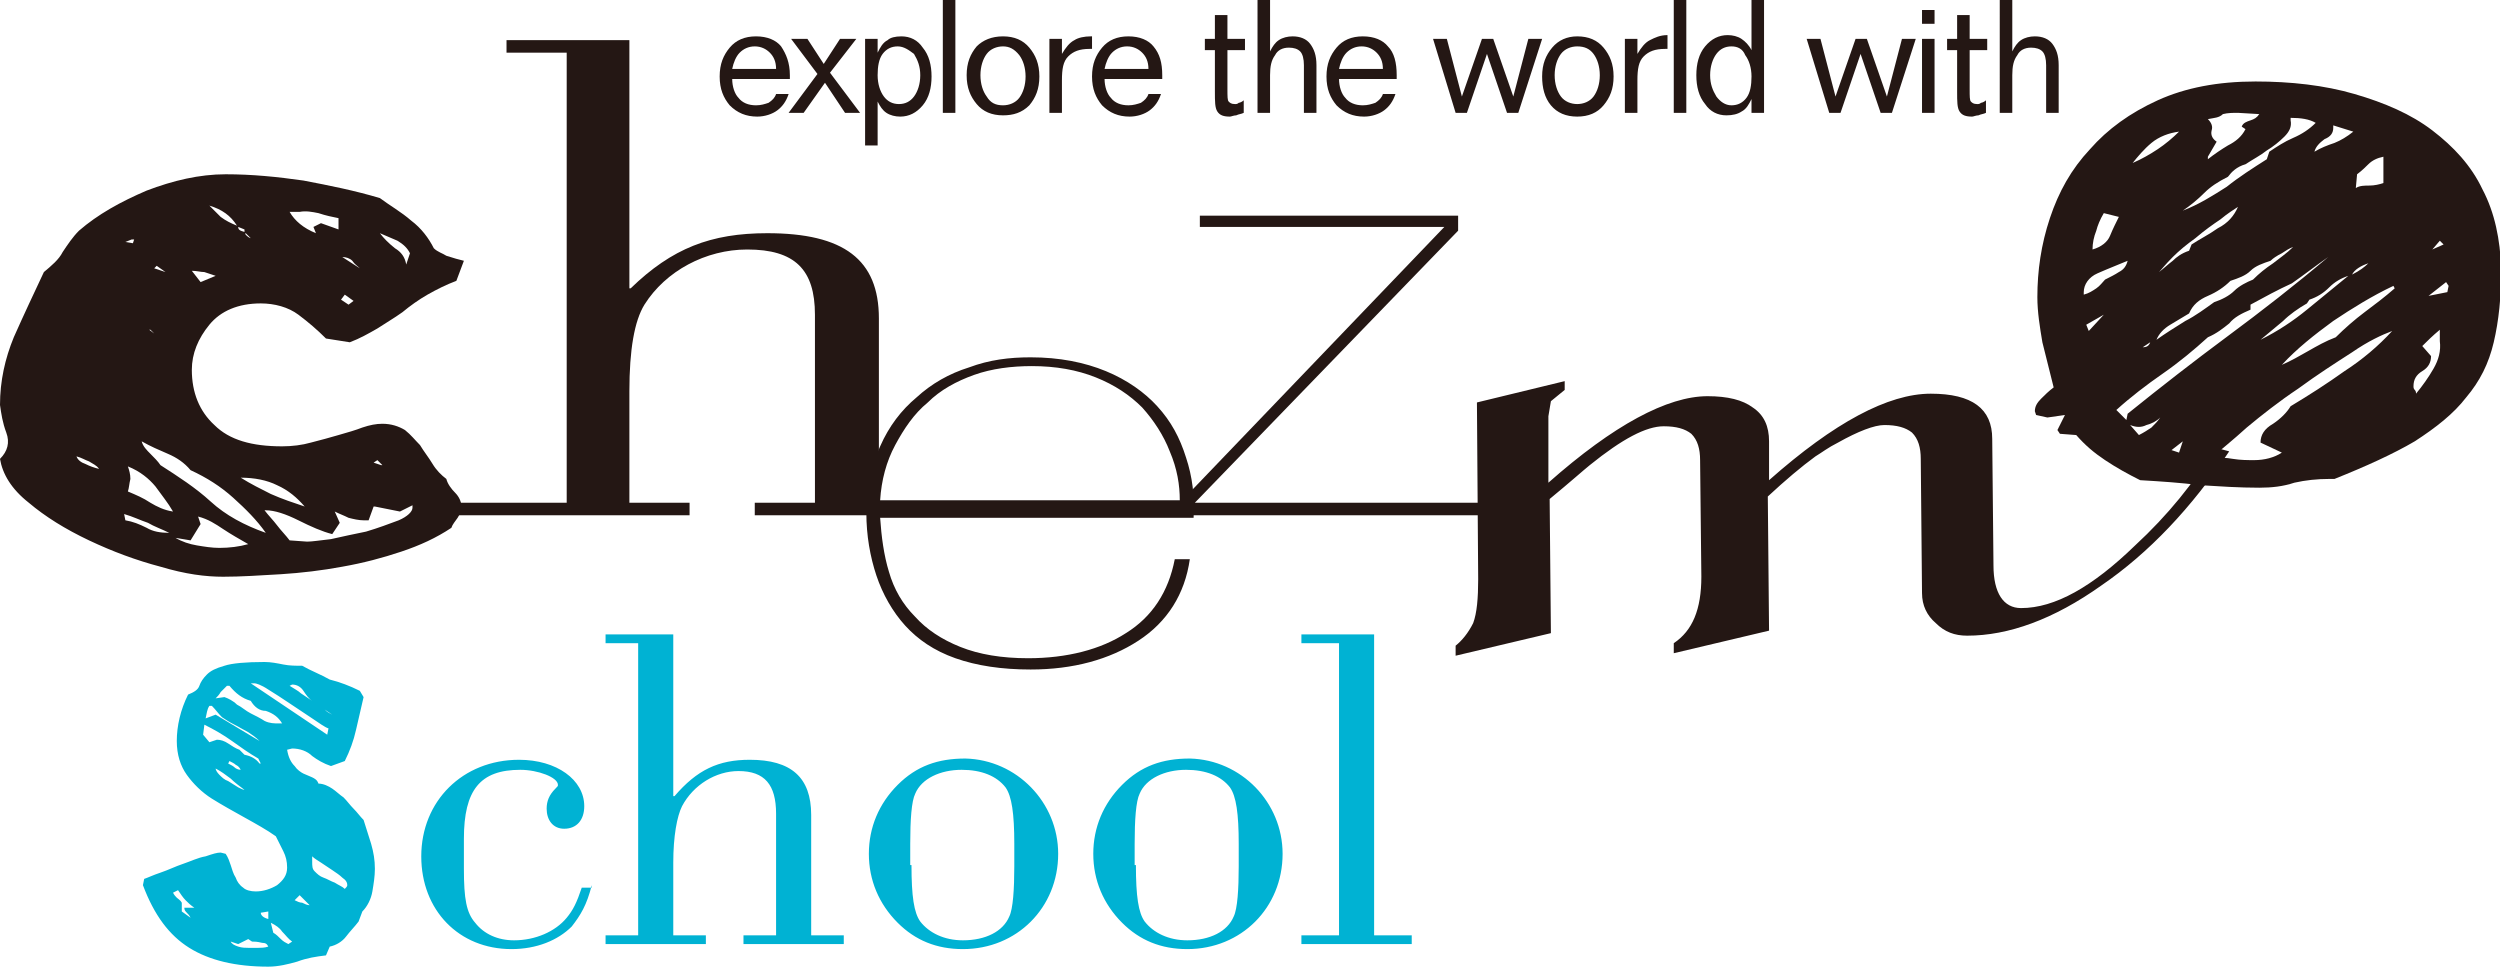
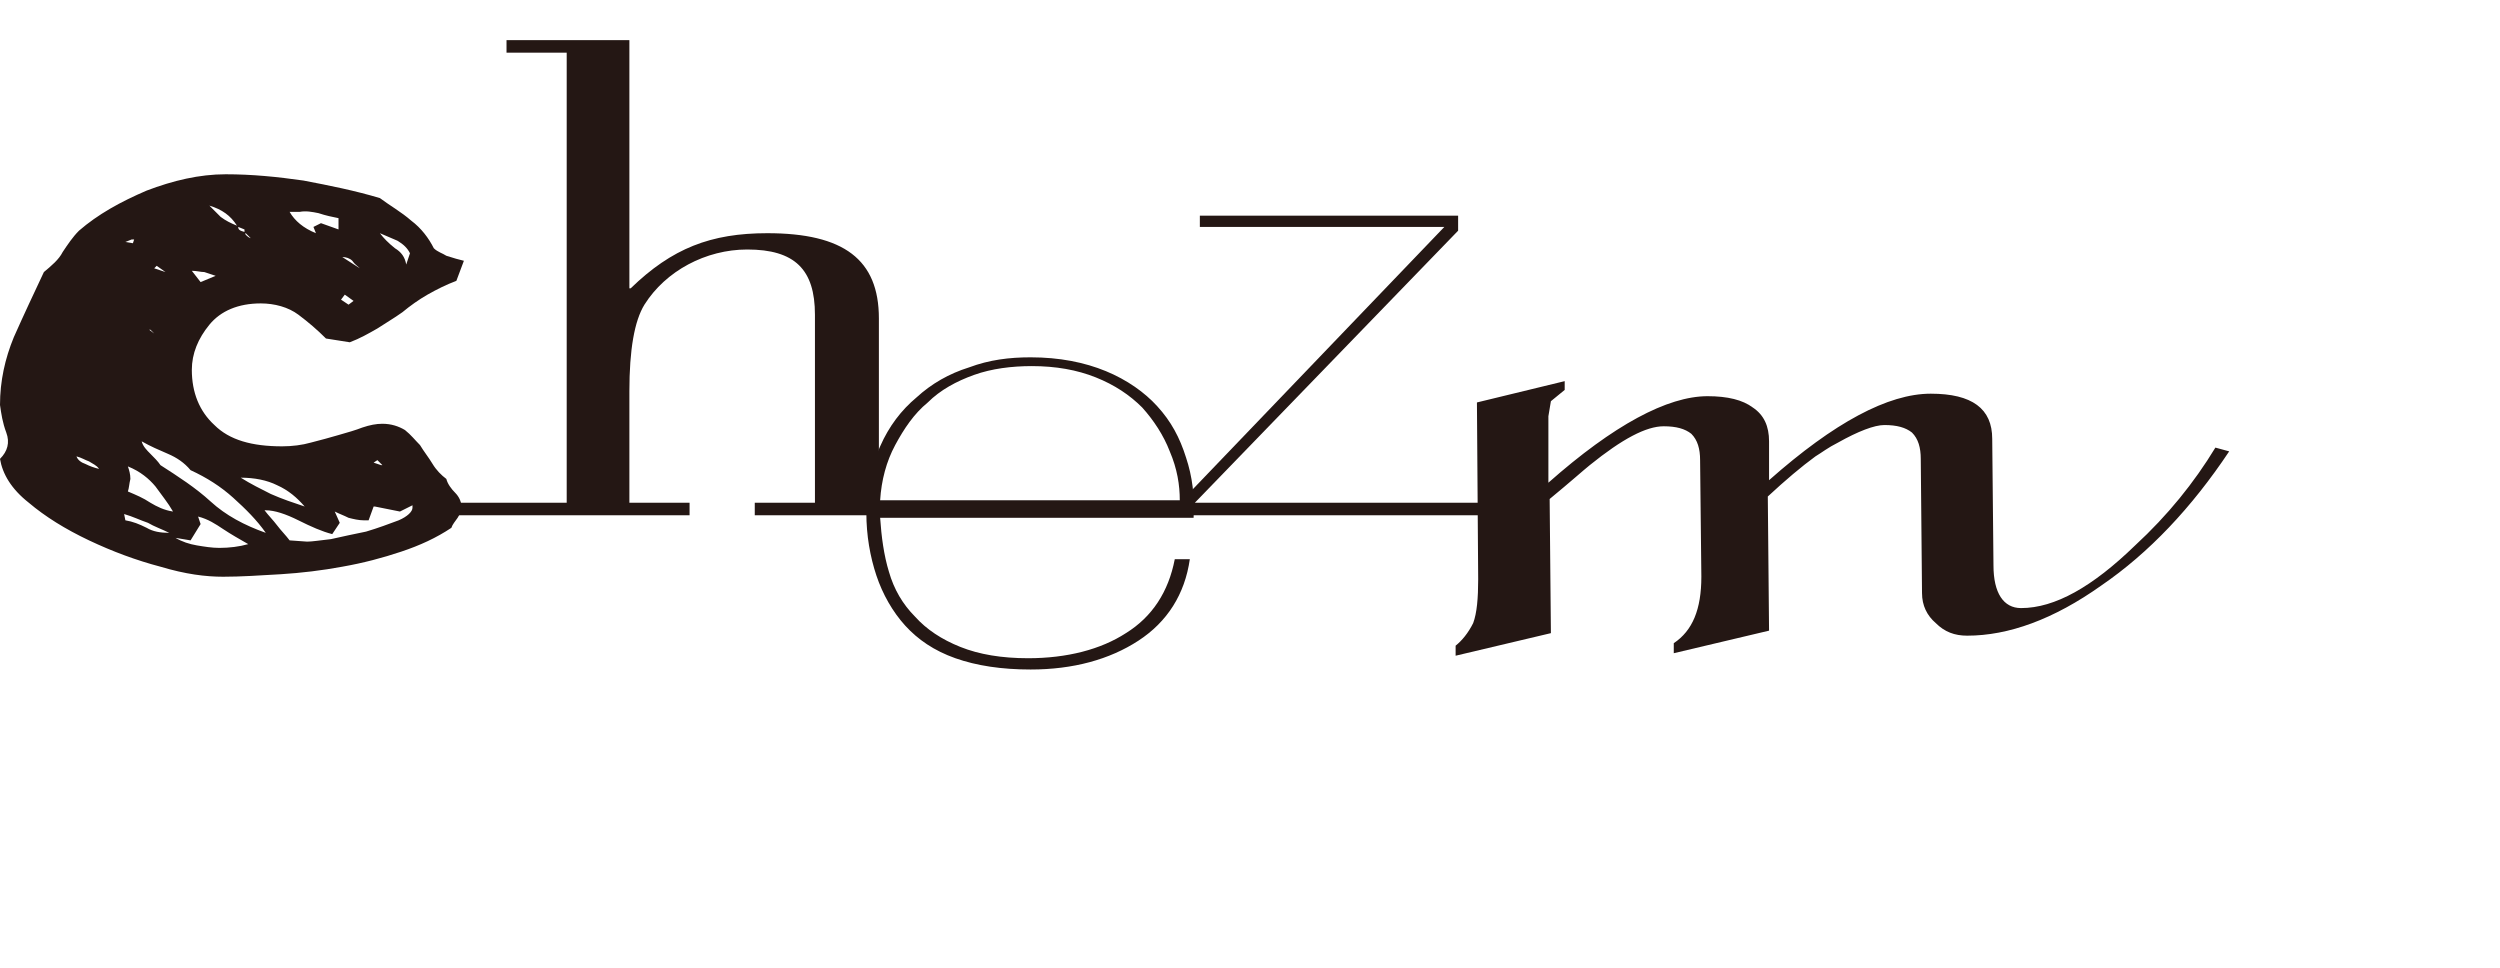
<svg xmlns="http://www.w3.org/2000/svg" viewBox="0 0 199.4 77.2">
  <g fill="#00B2D3">
-     <path d="M28.7 55.1l.3.5c-.2.9-.4 1.7-.6 2.6-.2.9-.5 1.7-.9 2.5l-1.1.4c-.6-.2-1.1-.5-1.5-.8-.4-.4-1-.6-1.6-.6l-.4.1c.1.6.3 1 .6 1.3.2.3.5.5.7.6.2.1.5.2.7.3.2.1.4.2.5.5.4 0 .8.2 1.1.4.3.2.6.5.9.7.3.3.5.6.8.9.3.3.5.6.8.9.2.6.4 1.3.6 1.9.2.7.3 1.3.3 2 0 .6-.1 1.2-.2 1.8-.1.6-.4 1.2-.8 1.6l-.3.8c-.3.4-.7.8-1 1.2-.3.4-.8.7-1.3.8l-.3.7c-.8.1-1.5.2-2.3.5-.7.2-1.5.4-2.3.4-2.6 0-4.7-.5-6.3-1.5-1.6-1-2.8-2.6-3.7-5l.1-.5c.3-.1.7-.3 1.3-.5.6-.2 1.2-.5 1.8-.7.6-.2 1.2-.5 1.8-.6.6-.2.9-.3 1.2-.3l.4.1c.2.3.3.6.4.9.1.3.2.7.4 1 .1.3.3.6.6.8.2.2.6.3 1 .3.6 0 1.2-.2 1.7-.5.5-.4.8-.8.8-1.4 0-.5-.1-.9-.3-1.3l-.6-1.2c-.7-.5-1.6-1-2.5-1.5-.9-.5-1.8-1-2.6-1.5s-1.5-1.2-2-1.9-.8-1.6-.8-2.7c0-1.2.3-2.5.9-3.7.5-.2.8-.4.9-.7.1-.3.3-.6.6-.9.3-.3.7-.5 1.4-.7.6-.2 1.7-.3 3.2-.3.5 0 1 .1 1.5.2s1 .1 1.5.1c.7.4 1.5.7 2.2 1.1.8.2 1.6.5 2.4.9zM13.8 71.2c.1.2.2.3.3.4.1.1.3.2.4.4v.7l.7.5c-.1-.2-.2-.3-.3-.4-.1-.1-.2-.2-.2-.4h.8c-.3-.2-.5-.4-.7-.6-.2-.2-.4-.5-.6-.8l-.4.2zm2.9-12l.6-.2c.3 0 .6.1.9.3.3.2.6.4.9.5l.4.4c.5.1.9.3 1.2.7h.1l-.2-.4c-.7-.4-1.4-.9-2.1-1.4-.7-.5-1.4-.9-2.2-1.3l-.1.8.5.6zm.2-2.9h-.2c-.2.3-.2.6-.3 1l.8-.3 3.5 2.1c-.3-.3-.6-.5-.9-.7-.4-.2-.7-.4-1.1-.6-.4-.2-.7-.4-1-.6-.3-.3-.5-.6-.8-.9zm3.1-.4c-.7-.2-1.2-.6-1.7-1.2h-.2l-.5.5c-.1.2-.3.4-.4.5l.7-.1c.3.1.7.3 1 .6.4.2.7.5 1.1.7.4.2.8.4 1.1.6.4.2.8.2 1.1.2h.3c-.3-.5-.7-.8-1.3-1-.5 0-.9-.3-1.2-.8zm-.5 7.1c-.4-.3-.8-.6-1.1-.9-.4-.3-.8-.6-1.2-.8 0 .1.1.3.3.5.2.2.4.4.7.5.3.2.5.3.8.5.2.1.4.2.5.2zm-1.3-2.1c.2.1.4.2.5.3.1.1.3.2.5.2-.1-.2-.2-.3-.4-.4-.1-.1-.3-.2-.5-.3l-.1.2zm1.9 14.2l-.3-.2-.8.4-.6-.2c.1.2.3.3.6.4.3.1.6.1.8.1h.8c.2 0 .5 0 .8-.1-.1-.2-.2-.3-.5-.3-.4-.1-.6-.1-.8-.1zm.2-20.6H20l6.1 4.1.1-.5c-.3-.1-.7-.4-1.3-.8l-1.8-1.2c-.6-.4-1.2-.8-1.7-1.1-.6-.4-1-.5-1.1-.5zm.5 18.3c0 .2.2.4.6.5v-.6l-.6.1zm1 1.6c.2.1.4.3.6.5.2.2.4.3.6.4l.3-.2c-.3-.2-.5-.5-.8-.8-.2-.3-.5-.5-.9-.7l.2.8zm1.3-19.7c.3.2.7.4.9.6l.9.6c-.3-.2-.5-.5-.7-.8-.2-.3-.5-.5-.9-.5l-.2.1zm.4 17.1c.2.1.4.2.6.2.2.1.4.2.6.2l-.8-.8-.4.4zm4-.9c.1-.1.2-.2.2-.3 0-.2-.1-.4-.4-.6-.2-.2-.5-.4-.8-.6l-.9-.6c-.3-.2-.5-.3-.7-.5v.4c0 .4 0 .6.2.8.2.2.4.4.7.5.3.1.6.3.9.4.3.2.6.3.8.5zm-1-13.9l-.6-.4c.2.2.4.3.6.4zM47.2 70.6c-.4 1.6-.9 2.4-1.6 3.3-1.1 1.1-2.8 1.8-4.8 1.8-4.2 0-7.2-3.1-7.2-7.4 0-4.4 3.3-7.7 7.8-7.7 3 0 5.2 1.6 5.2 3.7 0 1.1-.6 1.8-1.6 1.8-.9 0-1.4-.7-1.4-1.6 0-.6.2-1.1.7-1.6.2-.2.2-.2.2-.3 0-.6-1.6-1.2-3-1.2-3.2 0-4.5 1.6-4.5 5.5v2.4c0 2.4.2 3.5.9 4.3.7.9 1.8 1.4 3.1 1.4 1.7 0 3.3-.7 4.2-1.8.5-.6.8-1.2 1.2-2.4h.8zM53.8 63.5c1.8-2.1 3.5-2.9 6-2.9 3.3 0 4.9 1.4 4.9 4.4v9.6h2.6v.7h-8v-.7h2.6v-9.7c0-2.3-.9-3.4-3-3.4-1.8 0-3.6 1.1-4.5 2.8-.4.8-.7 2.4-.7 4.5v5.8h2.6v.7h-8v-.7h2.6V51.3h-2.6v-.7h5.4v12.9zM84.4 68.1c0 4.3-3.3 7.6-7.6 7.6-2.1 0-3.8-.7-5.2-2.1-1.5-1.5-2.3-3.4-2.3-5.5s.8-4 2.3-5.5c1.5-1.5 3.2-2.1 5.4-2.1 4.1.1 7.4 3.5 7.4 7.6zm-11.7.9c0 2.5.2 3.8.7 4.5.7.9 1.9 1.5 3.4 1.5 1.8 0 3.2-.7 3.7-1.9.3-.6.4-2.2.4-4v-1.8c0-2.4-.2-3.8-.7-4.5-.7-.9-1.9-1.4-3.5-1.4-1.7 0-3.2.7-3.7 1.9-.3.6-.4 2.1-.4 4V69zM102.3 68.1c0 4.3-3.3 7.6-7.6 7.6-2.1 0-3.8-.7-5.2-2.1-1.5-1.5-2.3-3.4-2.3-5.5s.8-4 2.3-5.5c1.5-1.5 3.2-2.1 5.4-2.1 4.1.1 7.4 3.5 7.4 7.6zm-11.7.9c0 2.5.2 3.8.7 4.5.7.9 1.9 1.5 3.4 1.5 1.8 0 3.2-.7 3.7-1.9.3-.6.4-2.2.4-4v-1.8c0-2.4-.2-3.8-.7-4.5-.7-.9-1.9-1.4-3.5-1.4-1.7 0-3.2.7-3.7 1.9-.3.6-.4 2.1-.4 4V69zM109.6 74.6h3v.7h-8.8v-.7h3V51.3h-3v-.7h5.8v24z" />
-   </g>
+     </g>
  <g fill="#241714">
-     <path d="M63 6.3h-4.6c0 .6.2 1.2.5 1.5.3.4.8.6 1.4.6.4 0 .7-.1 1-.2.3-.2.5-.4.6-.7h1c-.2.6-.5 1-.9 1.3-.4.3-1 .5-1.6.5-.9 0-1.6-.3-2.2-.9-.5-.6-.8-1.3-.8-2.3 0-1 .3-1.7.8-2.3.5-.6 1.2-.9 2.1-.9.9 0 1.6.3 2 .8.4.6.7 1.3.7 2.3V6.3zm-1.1-.8c0-.6-.2-1-.5-1.3-.3-.3-.7-.5-1.2-.5s-.9.2-1.2.5c-.3.3-.5.8-.6 1.3h3.5z" />
-     <path d="M63.1 3.1h1.3l1.3 2 1.3-2h1.3l-2.1 2.7L68.6 9h-1.2l-1.6-2.4L64.1 9h-1.2l2.3-3.1-2.1-2.8zM70 8.1v3.5h-1V3.1h1v1.1c.2-.4.4-.8.8-1 .2-.2.6-.3 1.1-.3.7 0 1.3.3 1.7.9.5.6.7 1.4.7 2.3 0 .9-.2 1.7-.7 2.3-.5.6-1.1.9-1.8.9-.4 0-.8-.1-1.1-.3-.3-.2-.5-.5-.7-.9zm1.6-4.4c-.5 0-.9.2-1.2.6-.3.4-.4 1-.4 1.7s.2 1.3.5 1.7c.3.4.7.6 1.2.6s.9-.2 1.2-.6c.3-.4.5-1 .5-1.7s-.2-1.2-.5-1.7c-.4-.3-.8-.6-1.3-.6zM75.2 0h1v9h-1V0zM80 2.9c.9 0 1.6.3 2.1.9.5.6.8 1.3.8 2.3 0 1-.3 1.7-.8 2.3-.6.6-1.3.8-2.1.8-.9 0-1.6-.3-2.1-.9-.5-.6-.8-1.3-.8-2.3 0-1 .3-1.7.8-2.3.5-.5 1.2-.8 2.1-.8zm0 .8c-.5 0-1 .2-1.3.6-.3.4-.5 1-.5 1.7s.2 1.3.5 1.7c.3.5.7.7 1.3.7.5 0 1-.2 1.3-.6.3-.4.5-1 .5-1.7s-.2-1.3-.5-1.7c-.4-.5-.8-.7-1.3-.7zM87.1 2.9v1h-.2c-.8 0-1.3.2-1.7.6-.4.4-.5 1-.5 1.9V9h-1V3.1h1v1.2c.3-.5.6-.9 1-1.1.3-.2.8-.3 1.3-.3h.1zM92.7 6.3h-4.6c0 .6.2 1.2.5 1.5.3.4.8.6 1.4.6.4 0 .7-.1 1-.2.3-.2.5-.4.6-.7h1c-.2.6-.5 1-.9 1.3-.4.3-1 .5-1.6.5-.9 0-1.6-.3-2.2-.9-.5-.6-.8-1.3-.8-2.3 0-1 .3-1.7.8-2.3.5-.6 1.2-.9 2.1-.9.9 0 1.6.3 2 .8.5.6.7 1.3.7 2.3V6.3zm-1.1-.8c0-.6-.2-1-.5-1.3-.3-.3-.7-.5-1.2-.5s-.9.2-1.2.5c-.3.3-.5.8-.6 1.3h3.5zM96.9 7.3V4h-.8v-.9h.8V1.2h1v1.9h1.4V4h-1.4v3.1c0 .6 0 .9.1 1 .1.1.2.2.5.2.1 0 .2 0 .3-.1.1 0 .3-.1.4-.2v1c-.2.1-.4.1-.6.2-.2 0-.4.1-.5.1-.5 0-.8-.1-1-.4-.2-.3-.2-.8-.2-1.6zM100.3 0h1v4.1c.2-.4.4-.7.7-.9.3-.2.7-.3 1.1-.3.6 0 1.1.2 1.4.6s.5.9.5 1.7V9h-1V5.2c0-.5-.1-.9-.3-1.1-.2-.2-.5-.3-.9-.3-.5 0-.9.2-1.1.6-.3.4-.4.9-.4 1.6v3h-1V0zM111.4 6.3h-4.6c0 .6.2 1.2.5 1.5.3.4.8.6 1.4.6.4 0 .7-.1 1-.2.3-.2.5-.4.6-.7h1c-.2.6-.5 1-.9 1.3-.4.3-1 .5-1.6.5-.9 0-1.6-.3-2.2-.9-.5-.6-.8-1.3-.8-2.3 0-1 .3-1.7.8-2.3.5-.6 1.2-.9 2.1-.9.9 0 1.6.3 2 .8.5.5.7 1.3.7 2.3V6.3zm-1.1-.8c0-.6-.2-1-.5-1.3-.3-.3-.7-.5-1.2-.5s-.9.2-1.2.5c-.3.3-.5.8-.6 1.3h3.5zM114.3 3.1h1.1l1.2 4.6 1.6-4.6h.9l1.6 4.6 1.2-4.6h1.1L121.1 9h-.9l-1.6-4.7L117 9h-.9l-1.8-5.9zM125.8 2.9c.9 0 1.6.3 2.1.9.5.6.8 1.3.8 2.3 0 1-.3 1.7-.8 2.3-.5.6-1.2.9-2.1.9-.9 0-1.6-.3-2.1-.9-.5-.6-.7-1.4-.7-2.3 0-1 .3-1.7.8-2.3.5-.6 1.2-.9 2-.9zm0 .8c-.5 0-1 .2-1.3.6-.3.4-.5 1-.5 1.7s.2 1.3.5 1.7c.3.4.8.6 1.3.6s1-.2 1.3-.6c.3-.4.5-1 .5-1.7s-.2-1.3-.5-1.7c-.3-.4-.7-.6-1.3-.6zM133 2.9v1h-.2c-.8 0-1.3.2-1.7.6-.4.4-.5 1-.5 1.9V9h-1V3.1h1v1.2c.3-.5.6-.9 1-1.1.4-.2.8-.4 1.4-.4zM133.5 0h1v9h-1V0zM139.7 0h1v9h-1V7.9c-.2.4-.4.8-.8 1-.3.2-.7.3-1.2.3-.7 0-1.3-.3-1.7-.9-.5-.6-.7-1.4-.7-2.3 0-.9.2-1.7.7-2.3.5-.6 1.1-.9 1.8-.9.4 0 .8.1 1.1.3.3.2.6.5.8.9V0zm-1.6 3.7c-.5 0-.9.2-1.2.6-.3.4-.5 1-.5 1.7s.2 1.2.5 1.7c.3.4.7.7 1.2.7s.9-.2 1.2-.6c.3-.4.4-1 .4-1.7s-.2-1.3-.5-1.7c-.2-.5-.6-.7-1.1-.7zM144.1 3.1h1.1l1.2 4.6 1.6-4.6h.9l1.6 4.6 1.2-4.6h1.1L150.9 9h-.9l-1.6-4.7-1.6 4.7h-.9l-1.8-5.9zM153.3.8h1v1.1h-1V.8zm0 2.3h1V9h-1V3.1zM156.1 7.3V4h-.8v-.9h.8V1.2h1v1.9h1.4V4h-1.4v3.1c0 .6 0 .9.1 1 .1.1.2.2.5.2.1 0 .2 0 .3-.1.1 0 .3-.1.4-.2v1c-.2.1-.4.1-.6.2-.2 0-.4.1-.5.1-.5 0-.8-.1-1-.4-.2-.3-.2-.8-.2-1.6zM159.5 0h1v4.1c.2-.4.4-.7.7-.9.3-.2.7-.3 1.1-.3.6 0 1.1.2 1.4.6.3.4.5.9.5 1.7V9h-1V5.2c0-.5-.1-.9-.3-1.1-.2-.2-.5-.3-.9-.3-.5 0-.9.2-1.1.6-.3.4-.4.9-.4 1.6v3h-1V0z" />
-   </g>
+     </g>
  <path fill="#241714" d="M70.9 45.6c.4 1.4 1.1 2.6 2.1 3.6.9 1 2.1 1.8 3.6 2.4 1.5.6 3.3.9 5.4.9 3.1 0 5.8-.7 7.8-2 2.1-1.3 3.4-3.3 3.9-5.9h1.2c-.4 2.8-1.8 5-4.1 6.5s-5.2 2.3-8.6 2.3c-2.3 0-4.3-.3-6-.9-1.7-.6-3-1.5-4-2.6s-1.8-2.5-2.3-4c-.5-1.5-.8-3.2-.8-5 0-2 .4-3.8 1.1-5.3.7-1.6 1.7-2.9 2.9-3.9 1.2-1.1 2.6-1.9 4.2-2.4 1.6-.6 3.2-.8 4.9-.8 2.3 0 4.3.4 6 1.1 1.7.7 3.1 1.7 4.1 2.8 1.1 1.2 1.8 2.5 2.3 4.1.5 1.5.7 3.1.6 4.8h-25c.1 1.5.3 3 .7 4.3zM93.3 36c-.5-1.3-1.3-2.5-2.2-3.5-1-1-2.2-1.8-3.7-2.4-1.5-.6-3.2-.9-5.1-.9-1.6 0-3.2.2-4.6.7-1.4.5-2.7 1.2-3.7 2.2-1.1.9-1.9 2.1-2.6 3.4-.7 1.3-1.1 2.8-1.2 4.4h23.9c0-1.2-.2-2.5-.8-3.9z" />
  <path fill="#241714" d="M119.3 41.1H94.2V40l21-21.9H95.7v-.9h20.6v1.2l-21 21.7h23.9v1zM50.3 23c3.3-3.2 6.4-4.4 10.9-4.4 6.1 0 8.9 2.1 8.9 6.8v14.7h4.8v1H60.2v-1H65v-15c0-3.6-1.6-5.2-5.4-5.2-3.3 0-6.5 1.7-8.2 4.4-.8 1.3-1.2 3.6-1.2 6.9v8.9H55v1H34.6v-1h10.6V4.2h-4.8v-1h9.8V23z" />
  <path fill="#241714" d="M135.7 46l-.1-9.3c0-.9-.2-1.6-.7-2.1-.5-.4-1.2-.6-2.2-.6-1.4 0-3.3 1-5.9 3.1-.5.4-1.5 1.3-3.2 2.7l.1 10.7-7.6 1.8v-.8c.5-.4 1-1 1.4-1.8.3-.8.4-2 .4-3.5l-.1-14.1 7-1.7v.7l-1.1.9-.2 1.2v5.3c5.2-4.6 9.5-6.9 12.7-6.9 1.6 0 2.8.3 3.6.9.9.6 1.3 1.5 1.3 2.7v3.1c5.2-4.6 9.5-6.9 12.9-6.9 3.3 0 4.9 1.2 4.9 3.6l.1 10.1c0 2.2.8 3.4 2.2 3.4 2.7 0 5.7-1.7 9.1-5 2.6-2.4 4.7-5 6.4-7.8l1.1.3c-3 4.5-6.4 8.1-10.2 10.7-3.8 2.7-7.4 4-10.7 4-1 0-1.8-.3-2.5-1-.7-.6-1.1-1.4-1.1-2.4l-.1-10.7c0-.9-.2-1.6-.7-2.1-.5-.4-1.2-.6-2.2-.6-.8 0-2.1.5-3.7 1.4-.8.4-1.3.8-1.8 1.1-1.1.8-2.4 1.9-3.8 3.2l.1 10.7-7.6 1.8v-.8c1.5-1 2.2-2.7 2.2-5.3zM37 20.8l-.6 1.6c-.8.3-1.6.7-2.3 1.1-.7.4-1.4.9-2 1.4-.7.5-1.4.9-2 1.3-.7.4-1.4.8-2.2 1.1L26 27c-.7-.7-1.4-1.3-2.2-1.9-.8-.6-1.9-.9-3-.9-1.8 0-3.2.6-4.1 1.7-.9 1.1-1.4 2.3-1.4 3.6 0 1.8.6 3.3 1.8 4.4 1.2 1.2 3 1.7 5.4 1.7.8 0 1.6-.1 2.3-.3.8-.2 1.5-.4 2.2-.6.7-.2 1.4-.4 1.9-.6.6-.2 1.1-.3 1.6-.3.7 0 1.3.2 1.8.5.5.4.8.8 1.2 1.2.3.5.7 1 1 1.5.3.5.7.9 1.1 1.2.1.4.4.8.7 1.1.3.3.5.7.5 1.1 0 .3-.1.6-.3.9-.2.3-.4.5-.5.8-1.2.8-2.5 1.4-4 1.9s-3 .9-4.7 1.2c-1.6.3-3.3.5-4.9.6-1.7.1-3.2.2-4.6.2-1.4 0-3-.2-5-.8-1.9-.5-3.8-1.2-5.7-2.1-1.9-.9-3.5-1.9-4.8-3C.9 39 .2 37.8 0 36.6c.6-.6.8-1.3.5-2.1-.3-.8-.4-1.5-.5-2.2 0-1.9.4-3.7 1.1-5.4.8-1.8 1.6-3.5 2.4-5.2.6-.5 1.2-1 1.5-1.6.4-.6.8-1.2 1.3-1.7 1.5-1.3 3.3-2.3 5.4-3.2 2.1-.8 4.2-1.3 6.3-1.3 2.1 0 4.1.2 6.2.5 2.1.4 4.1.8 6.1 1.4.8.6 1.7 1.1 2.5 1.8.8.6 1.4 1.4 1.8 2.2.3.3.7.4 1 .6.6.2 1 .3 1.4.4zM7.9 37.4c-.2-.3-.5-.4-.8-.6-.3-.1-.6-.3-1-.4.1.3.4.5.7.6.4.2.7.3 1.1.4zm2 3.6l.1.5c.6.1 1.1.3 1.7.6.5.3 1.1.4 1.8.4-.6-.3-1.2-.5-1.7-.8-.6-.2-1.2-.5-1.9-.7zm.1-21.7l.6.1.1-.3h-.2l-.5.2zm.2 19.9c.7.3 1.2.5 1.8.9.5.3 1.1.6 1.8.7-.4-.7-.9-1.3-1.4-2-.5-.6-1.2-1.2-2.2-1.6.1.3.2.6.2 1-.1.4-.1.7-.2 1zm2.6-2.1c1.4.9 2.8 1.8 4 2.9 1.2 1.1 2.7 1.9 4.4 2.5-.7-1-1.6-1.9-2.6-2.8-1-.9-2.1-1.6-3.4-2.2-.5-.6-1.1-1-1.8-1.3-.7-.3-1.4-.6-2.1-1 .1.4.4.7.7 1 .3.3.6.6.8.9zm-.5-10.5l-.3-.3h-.1l.4.3zm.2-5.4l-.2.2.9.3-.7-.5zM16 41.8l-.8 1.3-1.2-.2c.5.3 1.1.5 1.7.6.6.1 1.2.2 1.8.2.8 0 1.6-.1 2.3-.3-.7-.4-1.4-.8-2-1.2-.6-.4-1.2-.8-2-1l.2.6zm-.7-20.2l.7.9 1.2-.5-.9-.3c-.3 0-.6-.1-1-.1zm3.6-3.6c-.5-.8-1.2-1.3-2.2-1.6l.9.9c.4.3.8.5 1.3.7zm.6.5v-.2l-.5-.2c0 .2.1.3.5.4zm4.8 21.9c-.6-.7-1.3-1.3-2.2-1.7-.8-.4-1.8-.6-2.9-.6.8.5 1.6.9 2.4 1.3.9.4 1.8.7 2.7 1zM20 19v-.2.2l-.4-.4-.1.1v-.1c.1.1.2.3.5.4zm9.8 21.4l-.4 1.1H29c-.4 0-.8-.1-1.2-.2-.4-.2-.7-.3-1.1-.5l.4.9-.6.9c-.8-.2-1.7-.6-2.7-1.1-1-.5-1.9-.8-2.6-.8h-.1c.3.4.7.8 1 1.2.3.4.7.8 1 1.2l1.4.1c.4 0 1-.1 1.9-.2.9-.2 1.8-.4 2.8-.6 1-.3 1.8-.6 2.6-.9.7-.3 1.1-.7 1.1-1v-.2l-1 .5-2-.4h-.1zm-5.9-23.5h-.8c.4.7 1.1 1.3 2.1 1.7l-.2-.5.6-.3 1.4.5v-.9c-.5-.1-1-.2-1.6-.4-.5-.1-1-.2-1.5-.1zm3.3 7l.6.4.4-.3-.7-.5-.3.4zm1.5-2.5c-.2-.2-.4-.3-.6-.6-.2-.2-.5-.3-.8-.3l1.4.9zm1.4 15.3l-.3.2.6.2h.1l-.4-.4zm2.3-15.6l.3-.9c-.2-.4-.5-.7-1-1-.5-.2-.9-.4-1.4-.6.3.4.7.8 1.2 1.2.5.3.8.7.9 1.3z" />
-   <path fill="#241714" d="M164.3 34.6l-.2-.3.6-1.2-1.4.2-.9-.2-.1-.3c0-.4.2-.7.5-1 .3-.3.6-.6 1-.9l-.9-3.6c-.2-1.2-.4-2.4-.4-3.6 0-2.1.3-4.2 1-6.3.7-2.1 1.7-3.9 3.2-5.5 1.4-1.6 3.2-2.9 5.4-3.9s4.8-1.5 7.8-1.5c2.8 0 5.5.3 7.9 1 2.4.7 4.5 1.6 6.2 2.9 1.7 1.3 3.1 2.8 4 4.7 1 1.9 1.4 4 1.5 6.3 0 2.3-.2 4.2-.6 5.9-.4 1.7-1.1 3.1-2.2 4.4-1 1.3-2.4 2.4-4.1 3.5-1.7 1-3.9 2-6.4 3h-.4c-1 0-1.9.1-2.8.3-.9.3-1.8.4-2.8.4-1.6 0-3.1-.1-4.7-.2-1.6-.2-3.1-.3-4.8-.4-1-.5-1.9-1-2.8-1.6-.9-.6-1.6-1.2-2.3-2l-1.3-.1zm1.9-11.3v.2c.4-.1.7-.3 1-.5.3-.2.5-.5.7-.7.4-.2.8-.4 1.1-.6.4-.2.6-.5.7-.9-.7.3-1.5.6-2.4 1-.7.3-1.1.9-1.1 1.5zm.2 2.6l.2.5 1.2-1.3-1.4.8zm1.4-8.9c-.3.5-.5 1-.6 1.4-.2.5-.3 1-.3 1.5.7-.2 1.2-.6 1.4-1.1.2-.5.5-1.1.7-1.5l-1.2-.3zm11.7 7.3v.4c-.7.3-1.3.6-1.7 1.1-.5.4-1 .8-1.7 1.1-1.1 1-2.3 2-3.6 2.9-1.3.9-2.6 1.9-3.7 2.9l.8.8.1-.5c2.6-2.1 5.3-4.2 8-6.2s5.4-4.1 8-6.3c-1 .7-1.9 1.4-2.9 2.1-1.1.5-2.2 1.1-3.3 1.7zm-9.6 9.6l.7.8c.4-.2.7-.4 1-.6.3-.3.5-.5.7-.8-.3.3-.7.5-1.1.6-.4.2-.8.2-1.3 0zm.2-20.9c.7-.3 1.4-.7 2-1.1.6-.4 1.2-.9 1.7-1.4-.8.1-1.6.4-2.2.9-.6.5-1.1 1.1-1.5 1.6zm.8 14.7c.3 0 .5-.1.6-.4l-.6.4zm10.2-6.9c-.6.2-1.2.4-1.6.8-.4.4-1 .6-1.6.8-.5.5-1.1.9-1.8 1.2-.7.3-1.2.7-1.5 1.4l-1.5.9c-.5.3-.9.7-1.1 1.2.7-.5 1.5-1 2.3-1.5.8-.4 1.6-1 2.3-1.5.6-.2 1.2-.5 1.6-.9.4-.4 1-.7 1.5-.9.5-.5 1-.9 1.6-1.3.5-.4 1.1-.8 1.6-1.3-.3.1-.6.3-.9.5-.4.2-.7.4-.9.6zm-8.9.9c.4-.3.7-.6 1.1-.9.3-.3.7-.6 1.3-.8l.2-.5c.6-.4 1.4-.8 2.1-1.3.8-.4 1.3-1 1.6-1.7-.3.2-.8.5-1.4 1-.6.4-1.3.9-2 1.5-.7.5-1.3 1-1.8 1.5-.6.6-.9 1-1.1 1.2zm1 14.2l.6.2.3-.9-.9.7zm4.5-21.8c-.8.4-1.4.8-1.9 1.3s-1.1 1-1.7 1.4c1.3-.5 2.4-1.2 3.5-1.9 1-.8 2.1-1.5 3.2-2.2l.2-.6c.6-.4 1.2-.8 1.9-1.1.7-.3 1.3-.7 1.8-1.2-.5-.3-1.2-.4-2-.4v.2c.1.5-.1.9-.5 1.3s-.9.8-1.4 1.1c-.5.4-1.1.7-1.7 1.1-.7.2-1.1.6-1.4 1zm-1.6-4.6c.3.3.4.6.3.9-.1.4.1.7.4.9l-.7 1.2v.2c.5-.4 1.1-.8 1.6-1.1.6-.3 1.1-.7 1.4-1.3l-.3-.2c.1-.3.4-.4.7-.5.3-.1.5-.2.7-.5l-1.7-.1c-.4 0-.8 0-1.2.1-.3.3-.7.3-1.2.4zm.3 27c.6 0 1.2 0 1.7.1.6.1 1.2.1 1.7.1.8 0 1.6-.2 2.2-.6l-1.7-.8c0-.6.3-1.1 1-1.5.6-.4 1.1-.9 1.4-1.4 1.5-.9 2.9-1.8 4.3-2.8 1.4-.9 2.7-2 3.8-3.2-.8.3-1.9.8-3.2 1.7-1.4.9-2.8 1.8-4.3 2.9-1.5 1-2.9 2.1-4.1 3.1-1.1 1-2.1 1.8-2.8 2.4zm7.8-12.6l-.2.3c-.7.4-1.4.9-1.9 1.4l-1.8 1.5c1.4-.7 2.6-1.5 3.7-2.4l3.3-2.7c-.6.2-1.1.5-1.5.9-.5.5-1 .8-1.6 1zm-2.2 5.2c.7-.3 1.4-.7 2.1-1.1.7-.4 1.4-.8 2.2-1.1.7-.7 1.5-1.4 2.3-2 .8-.6 1.6-1.2 2.4-1.9l-.1-.2c-1.7.8-3.3 1.8-4.8 2.8-1.5 1.1-2.9 2.2-4.1 3.5zm2.6-17c.5-.3 1-.5 1.6-.7.5-.2 1-.5 1.5-.9l-1.6-.5v.2c0 .4-.2.7-.7.9-.4.3-.7.6-.8 1zm3 9.8c.6-.3 1-.6 1.3-.9-.6.2-1.1.5-1.3.9zm.4-8l-.1 1.1c.3-.2.7-.2 1.1-.2.4 0 .8-.1 1.1-.2v-.8-1.3c-.5.1-.9.3-1.2.6-.2.2-.5.5-.9.8zm5.2 13.7l.7.8c0 .5-.2.9-.7 1.2-.5.3-.7.7-.7 1.2 0 .1 0 .2.1.3.1.1.1.2.1.3.5-.6 1-1.3 1.4-2 .4-.7.6-1.4.5-2.2v-.9c-.6.5-1 .9-1.4 1.3zm.5-4l1.5-.3.1-.5-.2-.3-1.4 1.1zm.3-3.7l.9-.4-.3-.3-.6.7z" />
</svg>